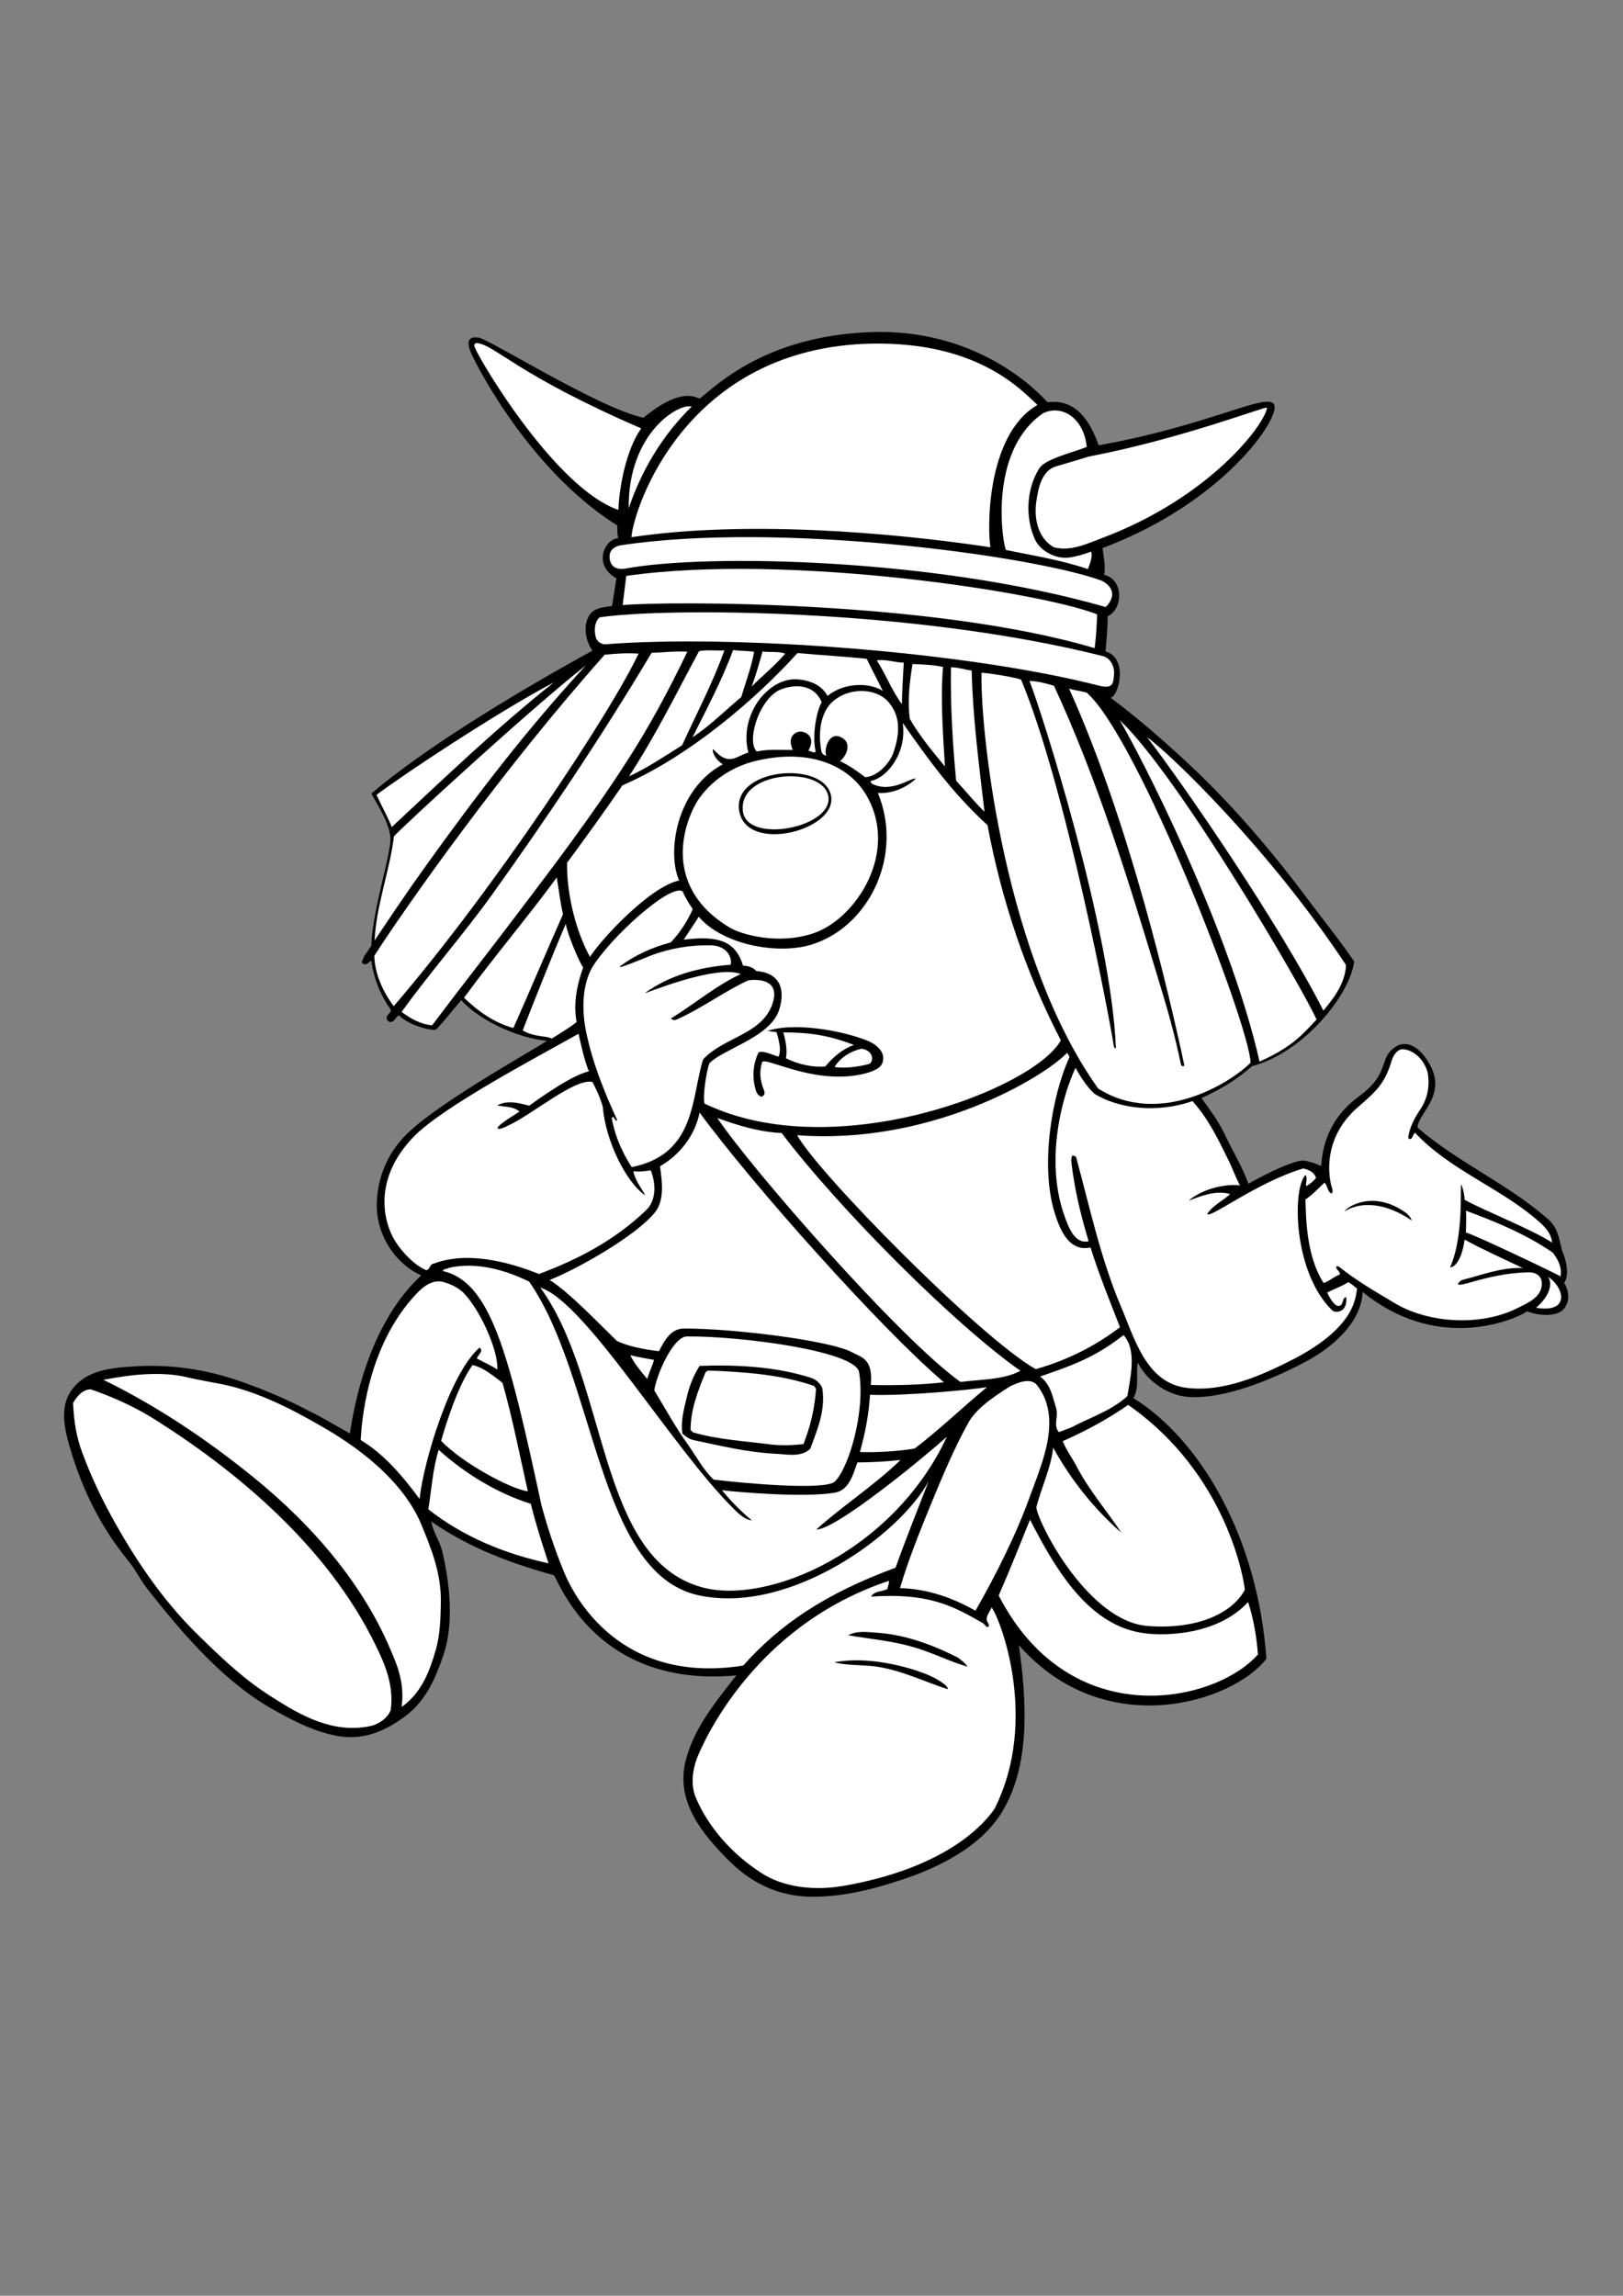
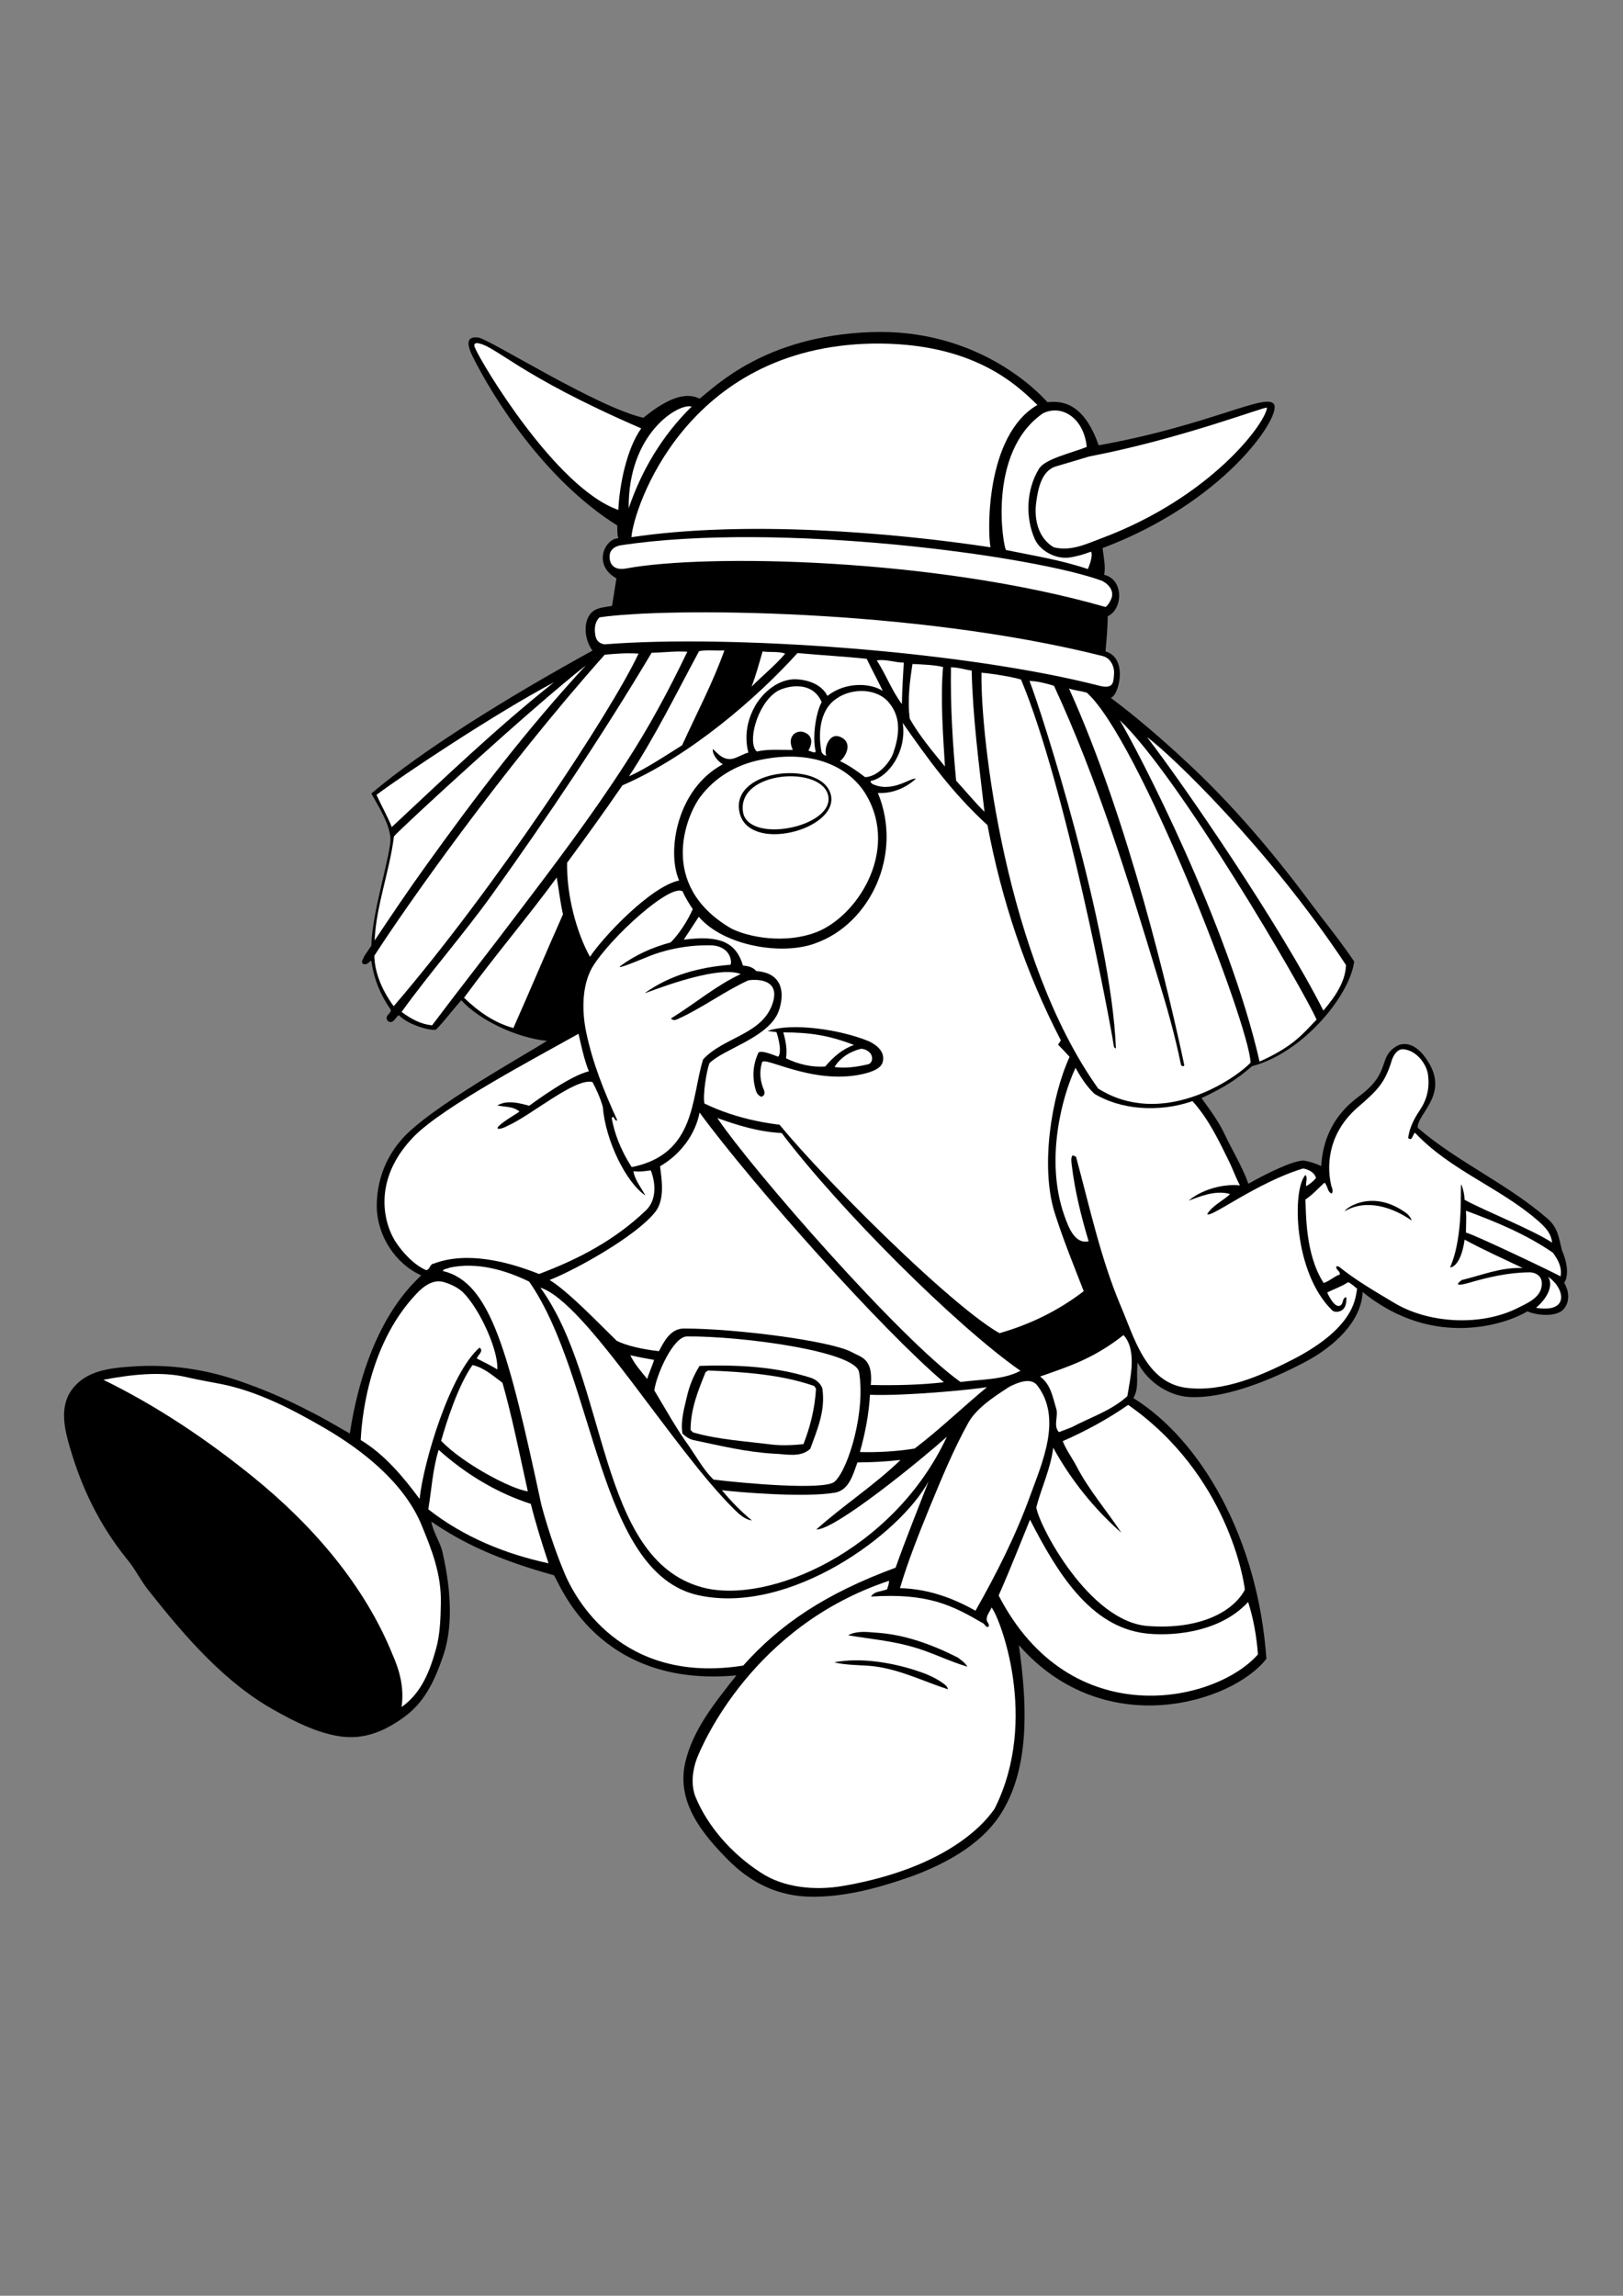
<svg xmlns="http://www.w3.org/2000/svg" version="1.2" baseProfile="tiny" id="Layer_1" x="0px" y="0px" viewBox="0 0 595.3 841.9" overflow="scroll" xml:space="preserve">
  <rect x="0" y="0" width="595.3" height="841.9" fill="#808080" stroke="none" />
  <path d="M384.2,147.5c7.3-0.9,14,2.3,18.8,15.8c41.2-7.4,62.3-19.9,64.4-14.8c2,5.1-18.6,35.8-63,52.5c0.4,3.3,1.2,6.7,0.6,9.8  c7.2,1.7,7,12.5,1.3,15.2c0,4-0.5,9.2-0.8,12.9c8.4,2.4,4.9,16.3,1.9,17c9.5,7.1,19.1,15.4,28.1,23.8c16.3,15.1,31.4,32.9,44.5,50.5  c5.3,7.1,11.8,15.1,16.7,22.4c-1.6,12.5-18.8,33.5-37.5,38.4c-5.5,4.9-11,8.2-18.5,11.7c3.1,4.3,6.4,8.7,8.6,13.5  c2.8,5.9,6.4,11.7,8.6,17.9c7.1-4,16.4-8.5,20.2-8.5c1.8,0.2,4.3,1,6.5,2c0.6-10.2,4.9-19,13.8-25.5c12.4-9,6.5-14.6,14.5-18.8  c4.9-1.9,9.2,2.7,11.7,7.4c6.1,11.3-5,18.1-4.6,22.9c14.8,12.7,32.6,20.3,47.6,33.3c3.9,3.4,4.1,6.9,5.3,11.6  c2.9,6.7,1.8,10.8,0.8,11.9c2.7,4.5,1.4,8.8-1.1,10.5c-3.4,2.2-9.7,1.2-12.4,0c-6.9,4.3-34.1,14.3-60.4-7.1  c-0.5,11.4-11.4,20.3-19.7,24.9c-10.1,5.5-29.3,14.5-44.1,13.6c-6.4-0.4-14.5-4.6-18.7-12.6c-0.7,4.4,0.7,9.2-1.6,13  c24.8,15.4,45.7,51.4,48.8,95.6c-12.3,16-59.3,30.9-90.8-5c2.9,20.3,4.1,42.8-5.2,59.5c-6.8,12.6-20.4,20.1-33.3,25  c-10.7,3.8-21.8,7.1-33.6,7.7c-6.8,0.3-20.8,0.5-34.6-13.5c-9.4-9.5-18.9-21-15.7-35.5c2.8-12.3,11.1-22.3,18.8-32.1  c-50.8,4.7-64.7-33.4-66.9-36.7c-20.1-5.6-33-11.5-45-19.7c0.6,3.7,3.1,7.3,4,10.8c2.8,12,4.4,26.5,0.4,38.3  c-2.8,8.1-6.2,16.3-13.6,22c-7.3,5.5-15.4,9.3-25.3,7.5c-8.1-1.5-15.1-5-22.3-9C82.8,617.5,68,600.3,55,583.9  c-3.4-4.1-5.2-8.3-8.4-12.1c-10.2-12.6-16.7-26.3-21-41.1c-1.8-6.2-3.7-13.9,0.1-20.1c5.5-8.6,15.7-9,24.9-9.6  c14.4-0.7,27.8,1.8,40.7,6.7c7.5,2.7,14.7,5.9,21.8,9.6c5.5,2.7,10.1,5.5,15.2,8.4c6.4-41.5,24-55.6,26.2-58  c-9.6-4.3-16.1-14.6-16.3-25c-0.1-9.2,3-17.8,9-24.7c9.9-11.7,47.5-32.3,53.4-36.3c-10.9-1-25-7.7-31.4-14.9  c-2.7,3-6.4,7.9-9.2,10.7c-0.8,0.8-9.8-1.2-13.7-5.2c-1.3,0.7-1.8,3-3.6,2.4c-0.7-0.3-1.2-1.3-0.7-2.1c0.4-0.7,1.8-1.6,1.2-2.5  c-3.7-5.3-6.1-11.2-7-17.8c-0.9,0.4-1.5,1.6-2.7,1.3c-1.6-0.6-0.1-1.9,0-2.8l2.7-4c0.3-12.7,7.4-34.1,7-39.5  c-0.4-5.1-3.6-10.3-7-16.3c18.5-15.7,49.1-34.8,81.1-52.4c-2.9-4.1-3.4-9.9-0.9-13.3c1.9-2.5,4.7-2.5,8.1-3.1l1.6-10.1  c-8.9-5-4.2-14.6,0.7-14.7c-0.5-1.4-0.3-3.3-0.4-4.7c-27-16.9-45.9-47.6-53-61.9c-2.5-5-2.1-7.6,2.1-7c4.1,0.6,43.7,25.7,60.5,29.4  c10-8.2,16.3-9.2,20.6-7c6.1-4.7,23.9-22.9,62.6-24.4S380.2,143,384.2,147.5z" />
  <path fill="#FFFFFF" d="M235.2,157.1c-5.3,7.4-8,20.7-8.4,29.9c-23-8-50.5-54.3-52.5-59.3c-0.3-0.6-0.8-1.7,0.6-1.9  C181.8,126.6,189.4,137.3,235.2,157.1z" />
  <path fill="#FFFFFF" d="M380.5,148.5c-19.1,11.2-18.3,46.6-17.2,52.2c-37.3-5.6-90.1-9.9-131.7-3.7c0.7-10.1,19.7-69.8,88.5-71  C357.1,125.5,373.1,141.3,380.5,148.5z" />
  <path fill="#FFFFFF" d="M253.7,149.1c-11,10.8-18.5,23.7-23.1,37.3C230.3,158.8,249,147.7,253.7,149.1z" />
  <path fill="#FFFFFF" d="M399.5,167.4c33.5-6.4,64.8-18.5,65.2-17.9c-0.3,5.3-20.1,32.7-60.7,47.9c-5.4,2-11.1,4.9-17.5,3.3  c-5.8-3.4-7.3-10.5-6.4-16.7c0.7-5.2,2.1-11.5,7.3-13C391.2,169.9,395.2,168.7,399.5,167.4z" />
  <path fill="#FFFFFF" d="M398.6,163.9c-6.1,2.4-15.3,4.4-17.5,8c-4.8,7.8-5,18.2-1.5,25.9c1.9,4.2,7.5,7.2,12.3,6.7  c3-0.4,5.6-1.2,8.3-2.2c0.9,1.8-1.2,6.4-1.2,6.4c-9.6-3.3-19.8-4.9-30-7c-1-1-7.1-35.8,13.5-50.1  C389.5,148.1,397.6,153.4,398.6,163.9z" />
  <path fill="#FFFFFF" d="M404.2,213c3.5,1.8,4.3,4.5,3.4,6.6c-0.4,1-1.2,2.4-2.1,3c-62.7-18-146.6-19.6-176-14.1  c-5.9,1-6.3-3.7-5.7-5.8c0.6-1.6,2.2-2.4,3.7-2.7C285.6,191.1,379.4,203.8,404.2,213z" />
-   <path fill="#FFFFFF" d="M402.4,225.3c-0.1,4.3-0.4,8.6-0.9,12.4c-58.7-17.5-156.1-17.3-173.1-15.8c0.4-3.6,0.9-7.1,1.3-10.7  C289.2,202.7,382.5,217.3,402.4,225.3z" />
  <path fill="#FFFFFF" d="M404.5,240.6c3.1,0.8,4.4,4.3,4.1,6.8c-0.2,2.8-0.2,5.2-4.9,4.2c-49.9-12.9-135.8-19-182-15.3  c-2.1-0.4-3.1-1.5-3.4-3.7c-0.3-2.1-0.1-4.6,1.6-6.2C243.8,222.8,334.6,223,404.5,240.6z" />
  <path fill="#FFFFFF" d="M265.7,238.5c-4.3,12.1-10.2,23.1-15.5,34.8c-6.4,4-12.9,8.4-19.5,11.4c9.6-14.6,17.3-30.3,25.7-45.9  C259.3,238.2,262.6,238.7,265.7,238.5z" />
-   <path fill="#FFFFFF" d="M276.6,239c-1,5.8-3.1,11.1-4.7,16.6c-5.9,5-11.7,10.7-17.9,14.8c5.2-10.4,10.8-20.9,14.9-32  C271.2,238.7,274.3,238.7,276.6,239z" />
  <path fill="#FFFFFF" d="M252.1,239c-6.8,14.2-14.2,28-22.9,41.3c-12.1,18.8-26,37.1-39.5,54.9c-10.4,13.8-21,27.2-31.2,40.8  c-4.3-0.4-7.8-2.4-11.2-4.9c10.2-14.2,22.6-28.3,33.1-42.9c20.7-28.9,40.4-58.3,58.6-88.8C243.2,239.3,247.8,238.7,252.1,239z" />
  <path fill="#FFFFFF" d="M288,239.7c-3.7,4.4-8.3,8-12.3,12.1c1.6-4.3,2.9-9,4-12.9C282.6,239.3,285.7,238.8,288,239.7z" />
  <path fill="#FFFFFF" d="M234.2,239.7c-9.8,21.1-53.1,86.6-89.8,129.3c-5-6.8-7-13.3-7.1-18.5c11.5-17.9,46.7-68,84.5-110.4  C226,239.7,229.9,239.4,234.2,239.7z" />
  <path fill="#FFFFFF" d="M317.9,241.6c1.9,4,4,7.8,5.9,11.8c-4.7-3.1-13.9-3.3-20.3,1.8c-2.2-4.3-7.2-5.9-11.5-6.1  c-6.3-0.2-12.1,4.6-15.1,9.9c-5.1,9.1-2.4,16.7-2.4,17c-1.6,0.4-3.1,1.3-4.4,1.8c-4.4,2-7.1-1.8-8.6-3.1c-0.3,0.6,0.3,3.4,3.6,5.6  c-17,9.1-20.6,32.2-16,42.6c-10.6,2.2-28.4,21.3-32.7,28c-4.9-8.8-8.6-22.5-8.4-34.5c7-9.5,13.8-18.9,20.3-28.4  c24.8-10.7,49.6-32.3,64.2-48.5C301.4,240.3,309.2,240.7,317.9,241.6z" />
  <path fill="#FFFFFF" d="M331.5,243c-0.3,5-0.6,10.1-0.7,15.2c-3.7-4.9-5.8-10.8-9.2-16C324.7,241.6,328.3,243,331.5,243z" />
  <path fill="#FFFFFF" d="M345.9,244.6c-1,11.8,0,24.9,0.7,36.5c-4.6-5.6-9.3-11.2-12.9-17.5c-0.9-6.7,0-13.9,1-20.1  C338.6,243.7,342.6,243.8,345.9,244.6z" />
  <path fill="#FFFFFF" d="M214.9,244c-21.9,23.7-40.7,48.4-58.9,73.8c-6.4,8.9-12.6,18.1-18.6,27.1c0.6-13,5.5-25.3,7.1-38.2  C147.8,303,194.5,260,214.9,244z" />
  <path fill="#FFFFFF" d="M356.4,245.9c0.4,17.2,2.7,34.6,4.7,51.8c-3.4-3.3-7-7.7-10.4-11.4c-1.3-13.9-2.1-27.1-1.9-41.6  C351.4,244.7,353.9,245.6,356.4,245.9z" />
  <path fill="#FFFFFF" d="M374.5,249.2c16.4,39.1,32.8,125.9,34.1,134.8c0.3,0.1,0.3,0.6,0.7,0.4c-1.7-43.6-27.4-123.9-31.7-134.7  c3,0.1,6.1,0.9,9,1.8c16,34.6,27.2,71,38.2,107.4c3.3,10.7,6.2,20.9,8.4,31.7c0.3,0.4,0.9,0.6,1.2,0.1  c-5.2-24.6-20.3-89.7-42.3-138.2c2.1,0.7,4.4,0.9,6.5,1.5c19,16.8,59.6,121.5,60.1,135.7c-6.5,6.7-32.9,24-55.9,9.5  C369,351.8,359.6,270.8,360,246.7C364.7,247.1,371.5,248.3,374.5,249.2z" />
  <path fill="#FFFFFF" d="M203.2,250.2c-20.9,16.6-40,34.9-59.5,53.1c-1.6-4-3.8-7.8-5.6-11.8C147.3,284.5,181.7,261.6,203.2,250.2z" />
  <path fill="#FFFFFF" d="M301.4,257.5c-1.7,2.7-3.7,11.9-2.2,18.2c-0.7,0.6-1.8-0.3-2.7-0.4c2.6-4.6-0.1-6.6-2.5-7  c-2.7-0.2-5.3,2.3-3.2,6.7c-4.1,0.1-8.9-0.4-13.2,0.6c-3.6-3.2,0-17,7-21.8C287,252,297.6,248.7,301.4,257.5z" />
  <path fill="#FFFFFF" d="M326.4,258.1c4.3,5.5,3.3,12,1.3,17.9c-1.3,3.8-5.9,8.9-10.4,9c-2.8-2.2-5.9-4.3-9.2-5.9  c2.1-1.5,5-6.9,0-8.9c-4.2-1.7-6,4.8-5,6.9c-0.9-0.1-1.5-0.6-1.8-1.5c-1.5-7.9,0-15.8,5.5-19.4C312.6,252.1,322.1,252.3,326.4,258.1  z" />
  <path fill="#FFFFFF" d="M482.9,373.9c-4.9,5.1-8.4,9.8-20.9,15.4c-11.5-50.4-44.5-113.8-51.3-125.2  C432.2,284.3,478.2,363.1,482.9,373.9z" />
  <path fill="#FFFFFF" d="M362.2,302.6c5.2,27.7,14.1,54.2,26.9,78.9c-9.7,17.8-83.1,46.2-130.7,23.2c-0.7-2.8,0.7-11.8,1.8-14.8  c5.1-5.1,20.4-9,24.9-17.9c1.5-3,5-14.9-7.7-15.9c-0.6-0.6-1.6-1.8-4.9-2c-2.7-9.4-9.8-11-21.7-9.5l5.5-8.4  c9.1,10.7,30.8,14.4,43.1,9.6c19.8-7.2,31.9-32.5,22.6-55c5.2,0.3,10.2-1.8,13.9-5.2c-1.6-0.7-8.8,5.5-16.1,1.8c0-0.3-0.7-0.4-0.4-1  c6.6-1.4,13.3-11,11.7-21.3C340.3,278.2,349,290.5,362.2,302.6z" />
  <path fill="#FFFFFF" d="M493.7,353.9c-0.2,7.3-5.9,13.8-8.3,16.7c-16-31.5-51.1-82.7-64.7-100.3  C429.5,276.7,465.5,311.3,493.7,353.9z" />
  <path fill="#FFFFFF" d="M317.7,291.5c12.3,20.9-3.7,45.4-19.2,50.7c-13.2,4.5-26.8,0.4-30.8-2c-26.4-15.8-16-41-10.9-47.9  c5.5-7.4,13.5-11.9,21.9-13.6C299,274.4,312.1,282,317.7,291.5z" />
  <path d="M304.8,291.7c-2.8-13.1-36.8-10-33.6,6C274.2,313.1,307.4,304.4,304.8,291.7z" />
  <path fill="#FFFFFF" d="M206.5,335.3c-6.2,13.9-12.1,28-18.2,41.7c-7-1.9-12.9-6.1-18.1-11.1c11.2-15.3,24.1-30.5,34-44.1  C205,326.3,205.5,331,206.5,335.3z" />
  <path fill="#FFFFFF" d="M250.4,326.9c0.9,2.3,2.9,5.3,3.7,6.5c-1.8,4.1-4.9,9-8.1,12.2c-6.7,1.8-13,4.6-18.5,8.7  c-1.7,1.5,8-2.6,11-3.8c7-2.7,15.2-4.1,23-3.8c6.8,0.7,7,6.5,6.4,7.1c-11.5,0.9-22.2,3.8-31.4,10.4c0,0.3,25.9-10.6,35.2-7  c-9.2,4.3-16.7,10.8-25.6,16.3c1.2,1.3,2.7,0,3.8-0.4c8.4-4,16.3-9.8,24.6-13.6c1.9-0.3,12-1.1,8.9,8.4c-3.7,11.5-18,12.4-25.5,20.6  c-4.4,13.9-2.5,34.8-26.2,39.5c-4.4-6.8-6.4-12.9-7.3-17.8c-0.1-0.3,0.3-0.4,0.4-0.7c0.6,0.4,0.9,1.9,1.6,1.3  c-4.9-10.7-9-20.9-11.4-32.3c-1.6-7.8-1.6-16.9,2.2-23.7C223.7,344,245.9,323.8,250.4,326.9z" />
-   <path fill="#FFFFFF" d="M213.9,354.8c-2.2,6.1-3.7,13-2.4,20c-2.5,2-6.1,4.2-9.2,6.1c-1.3-1.1-6.1-0.4-10.6-3  c5.1-13,10.2-25.9,15.8-39.1C208.3,343,212.3,352.5,213.9,354.8z" />
  <path d="M318.8,381.9c2.9,1.4,6.1,4,4.9,7.8c-0.7,2.1-3.6,3.4-7.8,4.3c-18.1,3.8-35.7-6.9-36.4-4.4c-1.1,3.7-0.6,7,0.6,9.9  c0.6,1.2,0.4,2.4-0.9,2.7c-0.6-0.3-1.4-0.7-1.9-2.1c-1.5-4.9-1.2-9.6,0.9-14.1c1.3-1.1,6.8,1.5,7.3,1.5c1.6-2.4-0.7-9-0.7-9  l-3.3-0.4C290.3,374.9,308.2,377.5,318.8,381.9z" />
  <path fill="#FFFFFF" d="M313.2,383.2c-4.1,1.5-7.4,4.2-10.5,7.9c-4.7,0.4-10-0.8-14.4-3c0.5-3.2-0.1-6.4-1-9.5  C296.8,378.6,303.8,379.6,313.2,383.2z" />
  <path fill="#FFFFFF" d="M216,392.9c-6.5,1.3-20.4,11.5-21.9,12.6c-3.7-1-8.1-2.2-11.7-0.1c3,0.6,5.8,0.3,8.1,2.2  c0.3,0.1-5.5,3.3-7.5,5.3c-1.7,1.8,1.4,1,3.1,0c8.7-3.8,24.8-17.7,31.2-16.1c1.4,2.6,2.8,5.6,3.8,9.1c1,12.5,8.6,27.8,15.6,32.5  c-1.2-2.4-3.8-5.5-4.4-8.9c2.4,0.3,4.1,0,6.4-0.3c1.8,4.6,2.2,10.7-1.6,14.5c-11.5,11.1-25.2,18.2-39.4,23.5  c-11.5-4.6-26.5-8.4-38.6-3.8c-1.5,0.1-1.3,2.2-2.8,2.4c-4.4-1.9-8.7-6.5-11.4-10.7c-5-8.3-7.4-23.7,7-38.4  c10.8-11,45.4-29.2,60.3-37.6C212.8,381.7,214.2,388.6,216,392.9z" />
  <path fill="#FFFFFF" d="M319.6,386.9c0.6,1.2,0.3,3-1.2,3.4c-3.8,0.9-8.3,1.6-12.3,1c2.1-3.5,5.9-5.8,9.8-6.7  C317.3,384.7,319,385.5,319.6,386.9z" />
  <path fill="#FFFFFF" d="M523.8,394.2c0.6,4.9-0.4,9-3,12.9c-2.1,3.1-3.8,6.4-4.3,10.2c1.5,1.5,1.6-1.3,2.5-1.9  c13,13.8,30.9,20,44.8,32c2.5,2.2,5.1,4.5,5.5,8.3c-7.3-4.8-24.4-11.5-32.1-15.7c-0.1-3.2-1.3-5.9-1.2-5.6  c-0.6-0.3,1.1,18.6-4.1,30.3c0.3,0.3,4-0.5,5.3-10.1c6.8,3.7,14.4,7.1,21.3,10.4c-8.1-0.3-15.1,2.7-22.3,4.4c0,0-4.6,3.1,2.7,1  c6.9-2,14.2-3.7,21.6-3.8c2.2-0.2,4.9,1,5,3.7c0.4,5.5-5.6,7.7-9.3,9.6c-13.3,6.5-32.6,5.5-45.3-2.4c-6.7-4-13.6-8-19.8-13  c-0.3,0-0.7-0.4-1,0.1c0,1.2,1.6,1.6,1.3,2.8c-2.1,0.7-3.7,2.4-5.9,3.1c-6.8-10.5-6.4-25.6-6.7-30.6c2.8-1.9,4.6-4,7-6.2  c1.3,1.2,1,3.5,2.7,4c0.7-1.2-0.1-2.2-0.3-3.3c-1.9-8.7-0.1-19.8,9.9-28.4c6.8-5.9,9.9-8.7,12.4-17.2c0.6-1.8,2.1-4.3,4.4-4  C519.5,385.3,523.2,390,523.8,394.2z" />
-   <path fill="#FFFFFF" d="M392.3,387.6c-6.8,14.9-10.6,40.1-5.6,56.7c1.8,5.9,5,14.9,13.3,13.2c3.1,9.9,7.1,19.7,10.8,29.2  c-9.5,7.3-20,12.3-30.9,15.4c-20.3-11.4-80.3-72.3-87.5-85.8c48.3,3.7,89.8-20.7,99-30.2C391.9,386.8,392.3,387.6,392.3,387.6z" />
+   <path fill="#FFFFFF" d="M392.3,387.6c-6.8,14.9-10.6,40.1-5.6,56.7c3.1,9.9,7.1,19.7,10.8,29.2  c-9.5,7.3-20,12.3-30.9,15.4c-20.3-11.4-80.3-72.3-87.5-85.8c48.3,3.7,89.8-20.7,99-30.2C391.9,386.8,392.3,387.6,392.3,387.6z" />
  <path fill="#FFFFFF" d="M401.4,401.1c9.3,5.7,23.4,7.1,36,2.7c6.1,6.8,9.8,14.8,13.6,22.5c1.3,2.8,2.4,5.8,3.8,8.4  c-7.1-0.7-14.8,2.1-18.8,5.6c3.4-1.2,9.7-4.1,15.2-2.4c-2.5,2.4-6.4,4.1-8.4,7.3c0.8,1.9,18.2-11.6,35.2-16.7  c1.9,0.4,4.1,1.3,4.7,3.5c-1,1.2-2.2,2.2-3.6,3c-0.3-1.3,0.7-3.1-0.3-4.1c-4.9,5.4-4.4,35.7,9.8,49.6c0.8,0.8,2.4,0.7,3.4,0.1  c1.8-1,1.9-3.3,1.8-4.9c-1.6,0.3-0.9,2.2-2.1,3c-2.2,1.5-4.9-4.7-4.9-4.7c2.5-1.3,5.3-2.2,7.7-3.8c1.3,0.6,2.1,1.5,3.3,2.4  c-0.7,2.4,0.2,13.6-23.3,25.8c-11.5,5.9-25.9,12.4-39.7,10.5c-14.6-2.1-18.8-18.5-23.7-29.9c-7.4-17.5-11.4-36.3-16.4-54.7  c-0.3-0.4-0.9-0.4-1.3-0.6c-0.7,0.9-0.4,2.4-0.3,3.5c1.2,9.8,3.4,18.6,6.2,28c-4.8,1.1-7.2-4.4-9-9.7c-7.1-20.4-0.6-43.8,4.2-53.9  C395.8,394,398.3,398.2,401.4,401.1z" />
  <path fill="#FFFFFF" d="M346.2,506.9c-8.4,1-18.2,1.2-26.8,1c0.9-9.9-3.6-10.1-7.1-12.1c-7.7-4.1-42.5-8.6-61.4-8.6  c-5,0-7.3,4.7-9.2,8.3c-5.7-0.6-12-2-15.5-3.8c-6.1-5.9-17.5-17.9-24.6-22.3c10.1-4,31.8-16.2,38.7-24.9c3.9-4.9,2.2-13,1.8-16.8  c7.4-4.3,12.9-11.5,14.5-19.7C276.2,434.7,323.4,487.6,346.2,506.9z" />
  <path fill="#FFFFFF" d="M286.7,415.5c21.2,28,63.9,70.7,87.6,87.2c-6.4,3.4-14.6,3.1-22,4.1c-22.1-15.7-76.5-77.9-89.2-96.8  C270.6,412.7,278.3,415.1,286.7,415.5z" />
  <path d="M517.8,447.6c-7-4.9-16.7-8.1-24.6-3.4c0.7-1.5,10.5-8.1,22.5,0.6C516.7,445.5,517.5,446.6,517.8,447.6z" />
  <path fill="#FFFFFF" d="M569.6,459.4c1.8,2.5,3.4,5.2,2.8,8.7c-0.7-0.6-31.5-15.3-34.7-16.1c0-2.9,0.2-5.3,0-8  C548.8,448.1,559.7,452.6,569.6,459.4z" />
  <path fill="#FFFFFF" d="M194.1,470c24.6,35.5,25,106.8,62,115c33.6,7.4,74.2-22.5,84.5-41.8c-3.8,9.9-8.7,22-12.1,31.7  c-26,9.6-42.4,20.8-55.9,35.9c-44.8,7.1-61.9-24.8-65.8-34.5c-1.7-4.1-5.1-12.8-8.2-24.3c-12.1-56.2-18.6-81.8-36.2-85.9  c0.3-0.9,1.6-0.7,2.4-1.2C174.8,462.7,185.3,465.7,194.1,470z" />
  <path fill="#FFFFFF" d="M563.4,479.6c6-5.2,5.8-9.8,4.3-11.4C573.5,471.7,576.4,481.7,563.4,479.6z" />
  <path fill="#FFFFFF" d="M169.7,473.8c6.5,6.4,13.2,21.8,12.7,28.4c-2.4-1.5-5-2.7-7.5-4c0.3-1.3,2.7-2.7,1-4  c-10.8,9.3-20.6,42-22,55.5c-5.9-8-12.9-16.4-21.6-21.6c0.3-5.5,2-34.2,20.4-53.6c2.7-2.9,6.5-5.8,10.8-4.1  C165.7,471.1,167.9,472.2,169.7,473.8z" />
  <path fill="#FFFFFF" d="M269.4,553.6c1.8,1.8,3.8,3.6,6.4,4c-4.1-3.4-7.7-7.1-11-11.1c5.8,0.7,30.2,2.8,41.4,0.9  c5.3-0.9,6.7-6.8,8.3-11.1c4.8,0,10.5-0.3,15.8-0.9c-9.6,9.3-20.7,16.4-30.9,25.5c7,0.2,38.6-25.7,47.9-34  c-19.5,41.8-65.5,61.8-89.8,55.2c-38.5-10.5-34.2-75.3-59.3-109.9C215,477.6,246.5,531.1,269.4,553.6z" />
  <path fill="#FFFFFF" d="M413.5,512c-6.1,5.5-13.5,7.7-20.4,11.4l-4.7,1.8c-2.2-2.4-0.1-5.8-1-8.7c-1.3-4.1-1.9-8.7-5.9-11.7  c10.8-3.8,19.5-6.5,30.6-15.2C417.1,495.1,414.6,505.2,413.5,512z" />
  <path fill="#FFFFFF" d="M315.1,503.2c2.4,14.3-3.8,35.3-8.9,40.1c-3.4,3.4-33.9,0.6-44.5-0.7c-3.6-3.5-6.1-8.1-9-12.3  c-4.7-6.5-8.6-13.6-12.7-20.4c0.7-5.6,6.9-19.8,12-19.8C271.2,489.9,313.8,495.4,315.1,503.2z" />
  <path fill="#FFFFFF" d="M239.9,498.7c-0.4,1.6-2,5.1-2.5,7c-2.2-2.7-4.7-5.5-6.2-8.7C234.8,497.8,237,498.2,239.9,498.7z" />
  <path fill="#FFFFFF" d="M184.3,507.1c3.5,12.2,6.4,26.8,9.3,39.8c-6.2-0.8-23.8-10.2-31.8-18.5c1.9-6.7,6.2-20.3,11.5-27.8  C177.5,501.5,180.9,504.6,184.3,507.1z" />
  <path d="M297.5,505.3c1.8,0.6,3.3,1.9,4.1,3.7c1.3,8.3-1.9,15.4-4.4,22.3c-3.6,3.4-9,1.9-13.3,1.8c-10.4-0.6-20-3-29.6-5  c-1.5-0.4-2.8-1.2-4-2.4c-0.7-4.6,0.6-9,1.6-13.3c0.9-4.1,2.5-8,4.7-11.5C270.4,500.4,284.8,501.2,297.5,505.3z" />
  <path fill="#FFFFFF" d="M298.7,508.3l0.6,1c-0.4,7.1-2.1,13.9-4.6,20.3c-3.8,0.4-8.1,0.6-12.1,0.1c-9.5-1.2-19.4-1.8-28.4-4.4  l-0.9-0.9c0-7.7,2.8-14.5,5.5-21.2l0.9-0.6C273.2,503.1,286.7,504.1,298.7,508.3z" />
  <path fill="#FFFFFF" d="M81.8,507.7c13.3,2.8,25.7,9.3,37.4,16.1c13.9,8.1,29,20,35.4,35.4c3.7,9,7.3,17.9,7.1,28.6  c-0.1,5.9-0.3,11.7-1.8,17c-2.2,7.8-5.2,16-12.6,21.2c1-7.1-0.7-13.3-3.3-19.2c-10.2-25.2-29-47.2-51.1-65.1  c-17-13.8-35.5-26.2-55-35.7c9.6-1.8,21-3.3,30.8-0.9C73,506.1,77.3,506.8,81.8,507.7z" />
  <path fill="#FFFFFF" d="M380.4,508c9.3,12,1.9,28.3-2.5,40.4c-5.3,14.7-12.4,28.7-20.1,42.3c-8.3-4.7-17.3-8-27.7-8.3  c3-10.1,7-20.1,11-29.9c4.3-10.4,8.6-20.9,14.1-30.8c3.4-6.2,12.5-11.4,15.1-13.2C373,507.2,377.9,504.9,380.4,508z" />
  <path fill="#FFFFFF" d="M362,508.7c-8.6,7.1-17.3,15.5-26.5,22.5c-5.8,1-13.5,1.5-20.1,1.3c1.9-6.7,3.3-13.9,3.7-21  C331.7,512,355.9,509.7,362,508.7z" />
-   <path fill="#FFFFFF" d="M55.1,519.5c32.7,20.3,65.3,48.4,82.4,83.3c3.7,7.4,7.1,15.4,5.8,24.4c-1.3,3.1-4.6,5.2-7.5,5.8  c-13.5,2.8-25.2-3.7-35.8-10.5c-9.8-6.1-17.8-13.6-26-21.6c-12.7-12.1-22.8-26.5-31.5-41.9c-4.7-8.3-8.9-17-12.3-26.2  c-2.2-5.8-3.1-11.7-3.4-18.3c1.5-2.5,3.4-4.9,6.5-5C40.8,512.1,48.3,515.4,55.1,519.5z" />
  <path fill="#FFFFFF" d="M456.6,583c-4.3,8.1-16.6,14.7-35.5,13.3c-21.6-1.5-40-36.8-41-43.5c1.9-7.4,5.3-14.2,6.2-21.9  c6.5,11.8,14.9,22.3,25,31.2c-5.3-8.1-12-15.7-16.6-24.7c-1.5-2.8-3.7-5.8-4.9-8.9c8.4-3.7,16.4-8,24-13.3  C450.4,540.8,456.3,579.9,456.6,583z" />
  <path fill="#FFFFFF" d="M194.7,551.5c1.8,7.3,4.1,14.5,6.5,21.8c-15.8-3.4-31.1-9.6-44.1-19.8c1.2-7.3,1.6-14.8,3.8-21.8  C170.7,540.5,182.2,547.5,194.7,551.5z" />
  <path fill="#FFFFFF" d="M420.2,599c7.3,0.9,26.3,0.7,37.6-11.5c1.9,5.9,3.1,12.4,3.6,19.2c-15.6,17.8-68.8,29.4-95.1-21.6  c4.7-10.7,8.1-19.5,11.5-27.8C387.8,576.8,399.9,596.6,420.2,599z" />
  <path fill="#FFFFFF" d="M326.1,579.7c0,1-0.4,2.1-0.7,3.1c-1.9,0.9-4.7,0.6-5.9,2.7c21-1.4,29.9,3.3,41.1,9.8c0.7,0.4,1,1.6,1.9,1.3  c0.7-0.7-0.4-1.6-0.6-2.5c-0.1-1.8,1.2-3.1,1.8-4.6c3,3.6,17.6,41.1,1.1,73.8c-7.2,10.4-24.3,22.9-55.5,28.3  c-10.3,1.8-21.9,0.7-30.3-4.9c-10.5-6.8-19.5-16.9-24-28c-1.6-4.3-1-9.6,0.6-13.8C257.8,639.2,276.4,596.2,326.1,579.7z" />
  <path d="M351.4,607.9c1.2,1,2.7,1.9,3.4,3.3c-7.1-2.1-13.5-5.5-20.6-7.4c-7.4-2.1-15.4-2.8-23.1-4.1c2.8-1.6,6.4-1.3,9.8-1  C331.7,599.3,341.9,603.1,351.4,607.9z" />
  <path d="M345.9,617.3c0.9,0.6,1.6,1.2,1.8,2.2c-8.7-2.8-17.2-7.1-26.8-8.4c-4.9-0.6-10.4-0.3-14.9-1.5c9.5-1.8,20.4,0,29.4,2.8  C339.1,613.6,342.8,615,345.9,617.3z" />
  <path fill="#FFFFFF" d="M303.8,291.9c-2.2-11.3-33.3-9.3-31.3,5.7C274.1,309.7,306,303.4,303.8,291.9z" />
  <g>
</g>
  <g>
</g>
  <g>
</g>
  <g>
</g>
  <g>
</g>
  <g>
</g>
</svg>